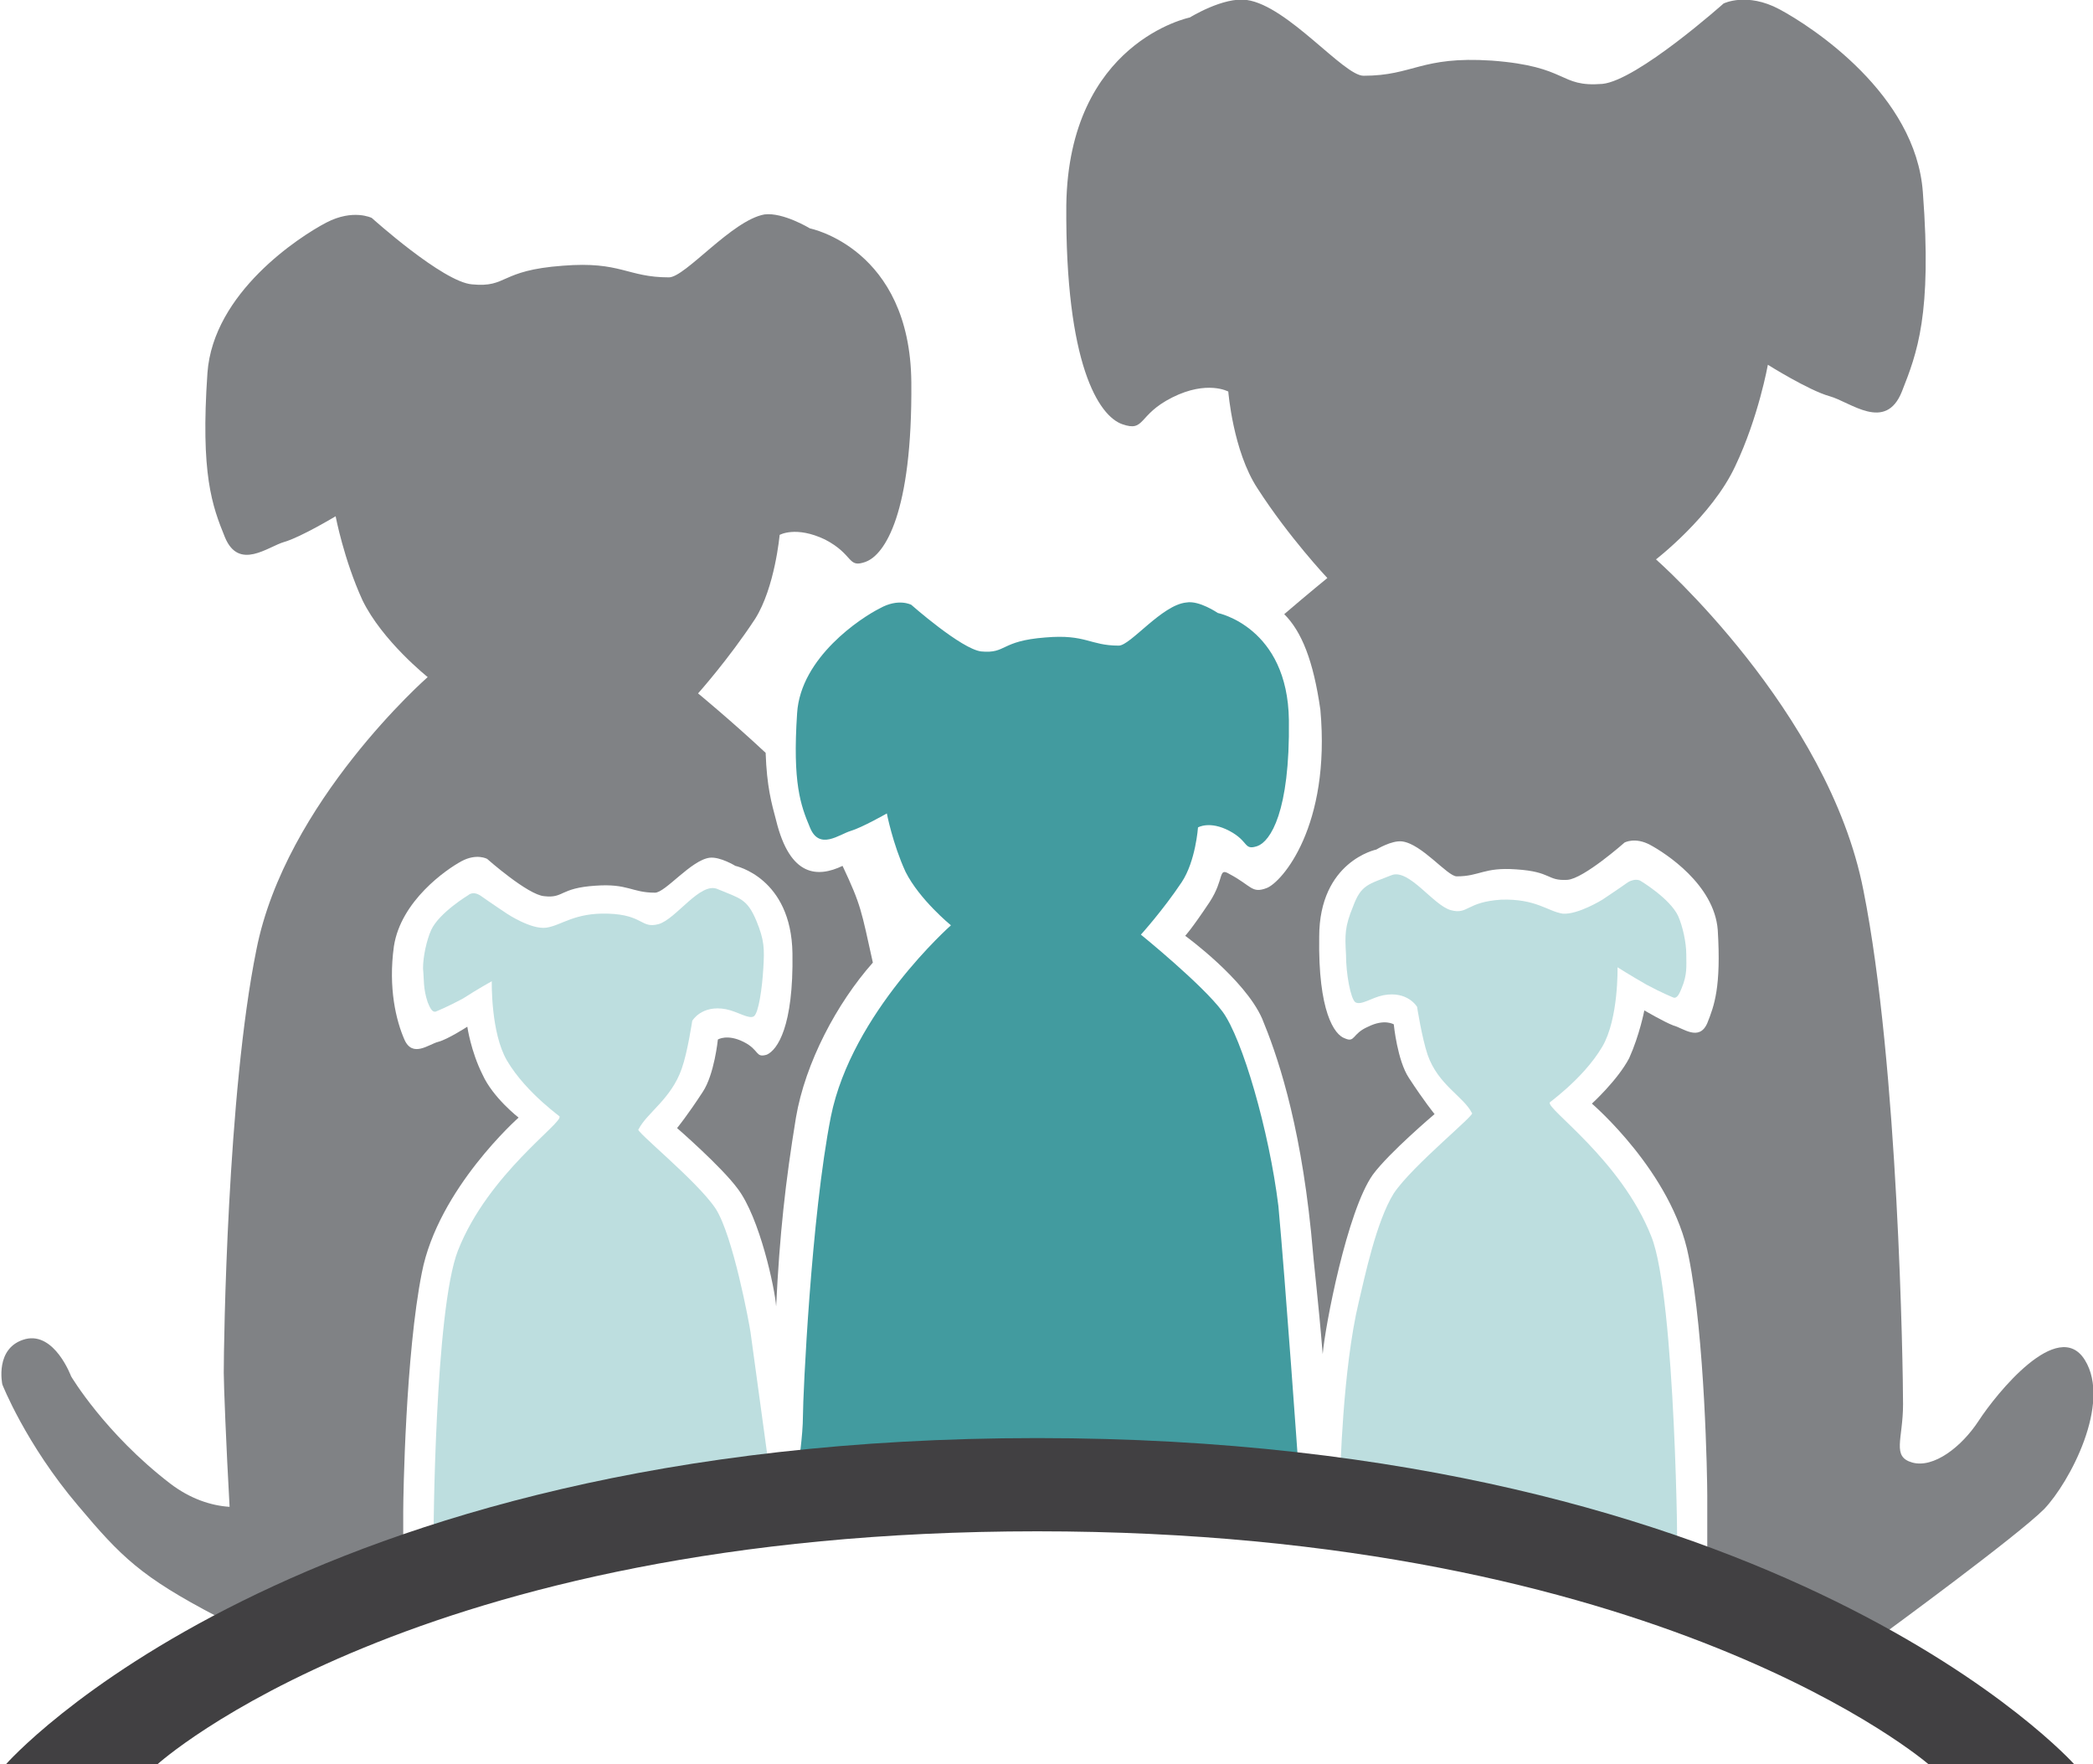
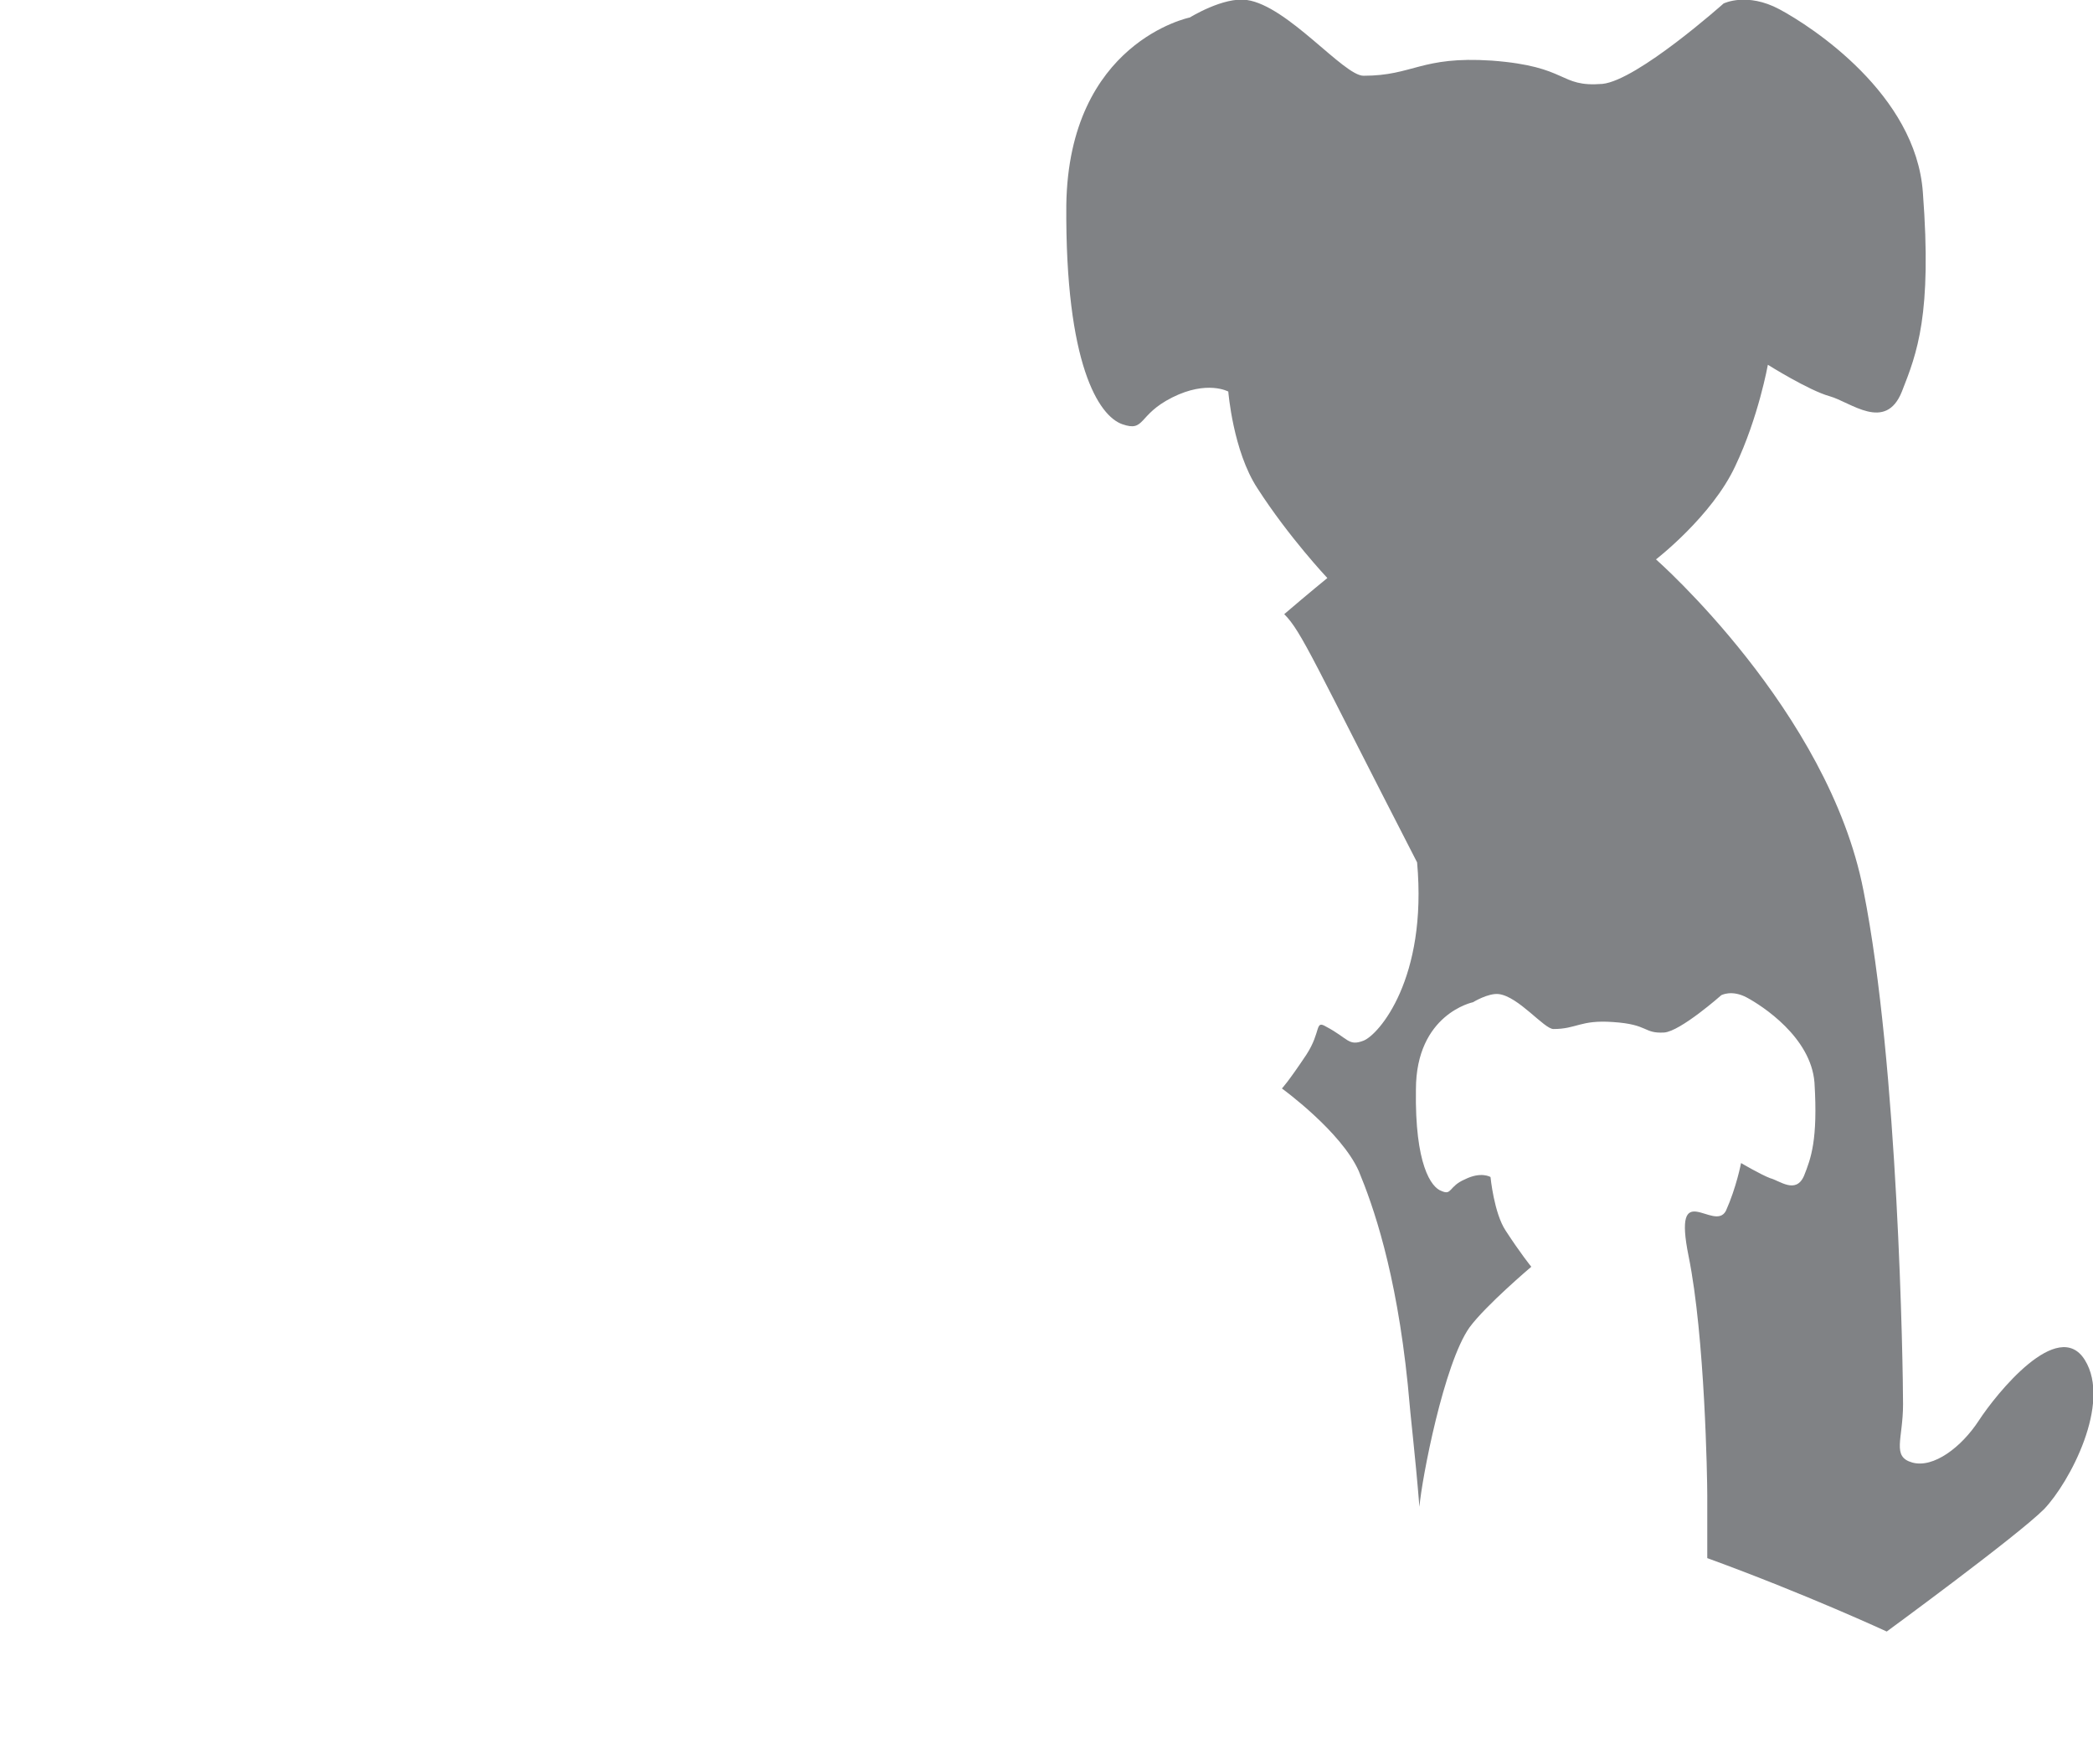
<svg xmlns="http://www.w3.org/2000/svg" version="1.1" id="Layer_1" x="0px" y="0px" viewBox="0 0 179.6 151.4" style="enable-background:new 0 0 179.6 151.4;" xml:space="preserve">
  <style type="text/css">
	.st0{fill:#808285;}
	.st1{fill:#BDDEDF;}
	.st2{fill:#429B9F;}
	.st3{fill:#414042;}
</style>
  <g>
-     <path class="st0" d="M110.2,52.7c2.1-1.8,3.7-3.1,3.7-3.1s-3.3-3.5-6-7.7c-2.1-3.2-2.5-8.3-2.5-8.3s-1.8-1-4.8,0.5s-2.3,3-4.3,2.3   s-4.9-5.1-4.8-18.8c0.2-14,10.6-16.1,10.6-16.1S105-0.3,107,0c3.5,0.5,8.3,6.5,10,6.5c4.3,0,4.9-1.7,11-1.3c6.7,0.5,5.7,2.3,9.5,2   c3-0.3,10.4-6.9,10.4-6.9s2-1,4.8,0.5s11.7,7.3,12.3,15.7c0.8,10.5-0.5,13.8-1.8,17.1c-1.4,3.5-4.4,0.9-6.2,0.4   c-1.8-0.5-5.3-2.7-5.3-2.7s-0.8,4.5-2.8,8.7c-2,4.3-6.8,8-6.8,8s14.8,13,17.8,28.4c3,15,3.4,41.1,3.4,44.1s-1,4.5,0.8,5   s4.2-1.3,5.7-3.6s6.8-8.9,9.1-5.2s-1.3,10.5-3.5,12.8c-2.3,2.3-13.5,10.5-13.5,10.5s-6.9-3.2-15.4-6.3l0-5.4   c0-1.4-0.2-13.6-1.6-20.5c-1.4-7.2-8.3-13.1-8.3-13.1s2.2-2,3.2-3.9c0.9-2,1.3-4.1,1.3-4.1s1.7,1,2.5,1.3c0.8,0.2,2.2,1.4,2.9-0.2   c0.6-1.5,1.2-3.1,0.9-8c-0.3-3.9-4.5-6.6-5.8-7.3c-1.3-0.7-2.2-0.2-2.2-0.2s-3.5,3.1-4.9,3.2c-1.8,0.1-1.3-0.7-4.4-0.9   c-2.8-0.2-3.1,0.6-5.1,0.6c-0.8,0-3-2.8-4.7-3c-0.9-0.1-2.2,0.7-2.2,0.7s-4.9,1-4.9,7.5c-0.1,6.4,1.3,8.4,2.2,8.7   c0.9,0.4,0.6-0.4,2-1c1.4-0.7,2.2-0.2,2.2-0.2s0.3,3.1,1.3,4.6c1.3,2,2.2,3.1,2.2,3.1s-3.9,3.3-5.3,5.2c-2.2,3.1-4.1,13-4.3,15.4   c-0.4-4.9-0.7-7-1-10.5c-1-9.8-3-15.4-4.2-18.3c-1.5-3.4-6.6-7.1-6.6-7.1s0.5-0.5,2.1-2.9c1.3-2,0.7-3,1.7-2.4   c1.9,1,1.9,1.7,3.2,1.2c1.3-0.5,5.5-5.3,4.6-15.3C112.7,56.7,111.7,54.2,110.2,52.7" />
-     <path class="st0" d="M64.8,53.1c-2.3,3.5-4.9,6.4-4.9,6.4s2.8,2.3,5.8,5.1c0.1,2.9,0.5,4.3,0.9,5.8c1.2,4.9,3.6,4.9,5.7,3.9   c1.6,3.4,1.6,3.8,2.6,8.3c-3.1,3.5-5.8,8.6-6.6,13.3c-0.9,5.5-1.4,10-1.7,16.2c-0.1-1.5-1.4-7.6-3.3-10.1c-1.4-1.9-5.2-5.2-5.2-5.2   s0.9-1.1,2.2-3.1c1-1.5,1.3-4.5,1.3-4.5s0.8-0.5,2.2,0.2c1.4,0.7,1,1.4,2,1.1c0.9-0.4,2.3-2.4,2.2-8.7c-0.1-6.5-4.9-7.5-4.9-7.5   s-1.3-0.8-2.2-0.7c-1.6,0.2-3.8,3-4.7,3c-2,0-2.3-0.8-5.1-0.6c-3.1,0.2-2.7,1.1-4.4,0.9c-1.4-0.1-4.9-3.2-4.9-3.2s-0.9-0.5-2.2,0.2   s-5.2,3.4-5.8,7.3c-0.5,3.6,0.2,6.4,0.9,8c0.7,1.6,2.1,0.4,2.9,0.2s2.5-1.3,2.5-1.3s0.3,2.1,1.3,4.1c0.9,2,3.1,3.7,3.1,3.7   s-6.9,6.1-8.3,13.3c-1.4,7-1.6,19.2-1.6,20.5c0,1.2,0,6.4,0,7.9c-7.7,3.1-14.3,6.4-14.3,6.4s-0.1-1.9-0.2-4.6   c-0.5-0.2-1-0.4-1.5-0.7c-6.5-3.4-8.2-5.1-11.9-9.5c-4.5-5.3-6.5-10.4-6.5-10.4s-0.7-3.2,2-3.9c2.5-0.6,3.9,3.2,3.9,3.2   s2.9,4.9,8.5,9.2c1.7,1.3,3.5,1.9,5.1,2c-0.3-5.4-0.5-10.5-0.5-11.5c0-2.5,0.3-24,2.8-36.3c2.5-12.7,14.7-23.4,14.7-23.4   s-3.9-3.1-5.6-6.6c-1.6-3.5-2.3-7.2-2.3-7.2s-3,1.8-4.4,2.2c-1.4,0.4-3.9,2.5-5.1-0.4c-1.1-2.7-2.1-5.4-1.5-14.1   c0.5-6.9,7.9-11.7,10.2-12.9c2.3-1.2,3.9-0.4,3.9-0.4s6.1,5.5,8.6,5.7c3.1,0.3,2.3-1.2,7.8-1.6c5-0.4,5.5,1,9.1,1   c1.4,0,5.4-4.9,8.2-5.4c1.6-0.2,3.9,1.2,3.9,1.2s8.6,1.7,8.7,13.2c0.1,11.3-2.3,14.8-3.9,15.4c-1.6,0.6-1-0.6-3.5-1.9   c-2.5-1.2-3.9-0.4-3.9-0.4S66.5,50.4,64.8,53.1z" />
-     <path class="st1" d="M37.2,131.8c0,0,0.1-19.4,2.1-24.5c2.6-6.6,9.1-11,8.7-11.5c0.5,0.3-2.8-1.9-4.5-4.8c-1.4-2.4-1.3-6.8-1.3-6.8   s-1.1,0.6-2.5,1.5c-1.3,0.7-2.3,1.1-2.3,1.1c-0.3,0.1-0.5-0.3-0.7-0.8c-0.4-1.2-0.3-1.9-0.4-2.9c0-1,0.3-2.4,0.7-3.3   c0.7-1.5,3.2-3,3.2-3s0.4-0.4,1.1,0.1c0.7,0.5,2.2,1.5,2.2,1.5s2.1,1.4,3.4,1.2s2.4-1.3,5.3-1.2c3,0.1,2.8,1.3,4.3,0.9   c1.5-0.4,3.6-3.7,5.1-3c1.9,0.8,2.5,0.8,3.3,2.7c0.7,1.7,0.7,2.4,0.6,4.1c-0.1,1.7-0.4,3.8-0.8,4.1c-0.4,0.3-1.4-0.4-2.4-0.6   c-2.1-0.4-2.9,1-2.9,1s-0.4,2.7-0.9,4.1c-0.9,2.6-3,3.8-3.7,5.2c-0.5,0,5,4.4,6.6,6.8c1.5,2.3,2.9,9.9,3,10.6s1.6,11.7,1.6,11.7   L37.2,131.8z" />
-     <path class="st1" d="M143.9,132.7c0,2-28.9-6-28.9-6s0.2-9.2,1.6-15c0.5-2.1,1.5-6.9,3-9.3c1.6-2.4,7.2-6.9,6.7-6.9   c-0.7-1.4-2.9-2.4-3.8-5c-0.5-1.5-0.9-4.1-0.9-4.1s-0.8-1.4-2.9-1c-1,0.2-1.9,0.9-2.4,0.6c-0.4-0.3-0.8-2.4-0.8-4.1   c-0.1-1.7-0.1-2.4,0.6-4.1c0.7-1.9,1.3-1.9,3.3-2.7c1.5-0.6,3.6,2.6,5.1,3c1.5,0.4,1.3-0.7,4.3-0.9c3-0.1,4,1,5.3,1.2   c1.3,0.1,3.4-1.2,3.4-1.2s1.5-1,2.2-1.5c0.7-0.4,1.1-0.1,1.1-0.1s2.5,1.5,3.2,3c0.4,0.9,0.7,2.3,0.7,3.3c0,1,0.1,1.7-0.4,2.9   c-0.2,0.5-0.4,0.9-0.7,0.8c0,0-1-0.4-2.3-1.1c-1.4-0.8-2.5-1.5-2.5-1.5s0.1,4.4-1.3,6.8c-1.7,2.9-5,5.1-4.5,4.8   c-0.4,0.5,6.1,4.9,8.7,11.5C143.8,111.3,144,135,143.9,132.7" />
-     <path class="st2" d="M111.4,125.6c0,0-12.3-1.9-19.6-1.1c-7.3,0.9-23.3,1.3-23.3,1.3s0.4-2.6,0.4-4.3s0.7-17.1,2.4-25.7   c1.8-8.9,10.3-16.4,10.3-16.4s-2.7-2.2-3.9-4.6c-1.1-2.4-1.6-5-1.6-5S74,71,73,71.3S70.3,73,69.5,71c-0.8-1.9-1.5-3.8-1.1-9.8   c0.3-4.8,5.5-8.2,7.1-9c1.6-0.9,2.7-0.3,2.7-0.3s4.3,3.8,6,4c2.2,0.2,1.6-0.9,5.5-1.2c3.5-0.3,3.8,0.7,6.3,0.7c1,0,3.7-3.5,5.8-3.7   c1.1-0.2,2.7,0.9,2.7,0.9s6,1.2,6.1,9.2c0.1,7.9-1.6,10.4-2.7,10.8c-1.2,0.4-0.7-0.4-2.4-1.3c-1.7-0.9-2.7-0.3-2.7-0.3   s-0.2,2.9-1.4,4.7c-1.6,2.4-3.5,4.5-3.5,4.5s5.3,4.3,7,6.6c1.7,2.3,4,10.2,4.8,16.7C110.3,110,111.4,125.6,111.4,125.6" />
-     <path class="st3" d="M0.5,151.4c0,0,24.5-28,88.5-28s89,28,89,28h-12.5c0,0-23-20-76.5-20s-75.5,20-75.5,20H0.5z" />
+     <path class="st0" d="M110.2,52.7c2.1-1.8,3.7-3.1,3.7-3.1s-3.3-3.5-6-7.7c-2.1-3.2-2.5-8.3-2.5-8.3s-1.8-1-4.8,0.5s-2.3,3-4.3,2.3   s-4.9-5.1-4.8-18.8c0.2-14,10.6-16.1,10.6-16.1S105-0.3,107,0c3.5,0.5,8.3,6.5,10,6.5c4.3,0,4.9-1.7,11-1.3c6.7,0.5,5.7,2.3,9.5,2   c3-0.3,10.4-6.9,10.4-6.9s2-1,4.8,0.5s11.7,7.3,12.3,15.7c0.8,10.5-0.5,13.8-1.8,17.1c-1.4,3.5-4.4,0.9-6.2,0.4   c-1.8-0.5-5.3-2.7-5.3-2.7s-0.8,4.5-2.8,8.7c-2,4.3-6.8,8-6.8,8s14.8,13,17.8,28.4c3,15,3.4,41.1,3.4,44.1s-1,4.5,0.8,5   s4.2-1.3,5.7-3.6s6.8-8.9,9.1-5.2s-1.3,10.5-3.5,12.8c-2.3,2.3-13.5,10.5-13.5,10.5s-6.9-3.2-15.4-6.3l0-5.4   c0-1.4-0.2-13.6-1.6-20.5s2.2-2,3.2-3.9c0.9-2,1.3-4.1,1.3-4.1s1.7,1,2.5,1.3c0.8,0.2,2.2,1.4,2.9-0.2   c0.6-1.5,1.2-3.1,0.9-8c-0.3-3.9-4.5-6.6-5.8-7.3c-1.3-0.7-2.2-0.2-2.2-0.2s-3.5,3.1-4.9,3.2c-1.8,0.1-1.3-0.7-4.4-0.9   c-2.8-0.2-3.1,0.6-5.1,0.6c-0.8,0-3-2.8-4.7-3c-0.9-0.1-2.2,0.7-2.2,0.7s-4.9,1-4.9,7.5c-0.1,6.4,1.3,8.4,2.2,8.7   c0.9,0.4,0.6-0.4,2-1c1.4-0.7,2.2-0.2,2.2-0.2s0.3,3.1,1.3,4.6c1.3,2,2.2,3.1,2.2,3.1s-3.9,3.3-5.3,5.2c-2.2,3.1-4.1,13-4.3,15.4   c-0.4-4.9-0.7-7-1-10.5c-1-9.8-3-15.4-4.2-18.3c-1.5-3.4-6.6-7.1-6.6-7.1s0.5-0.5,2.1-2.9c1.3-2,0.7-3,1.7-2.4   c1.9,1,1.9,1.7,3.2,1.2c1.3-0.5,5.5-5.3,4.6-15.3C112.7,56.7,111.7,54.2,110.2,52.7" />
  </g>
</svg>